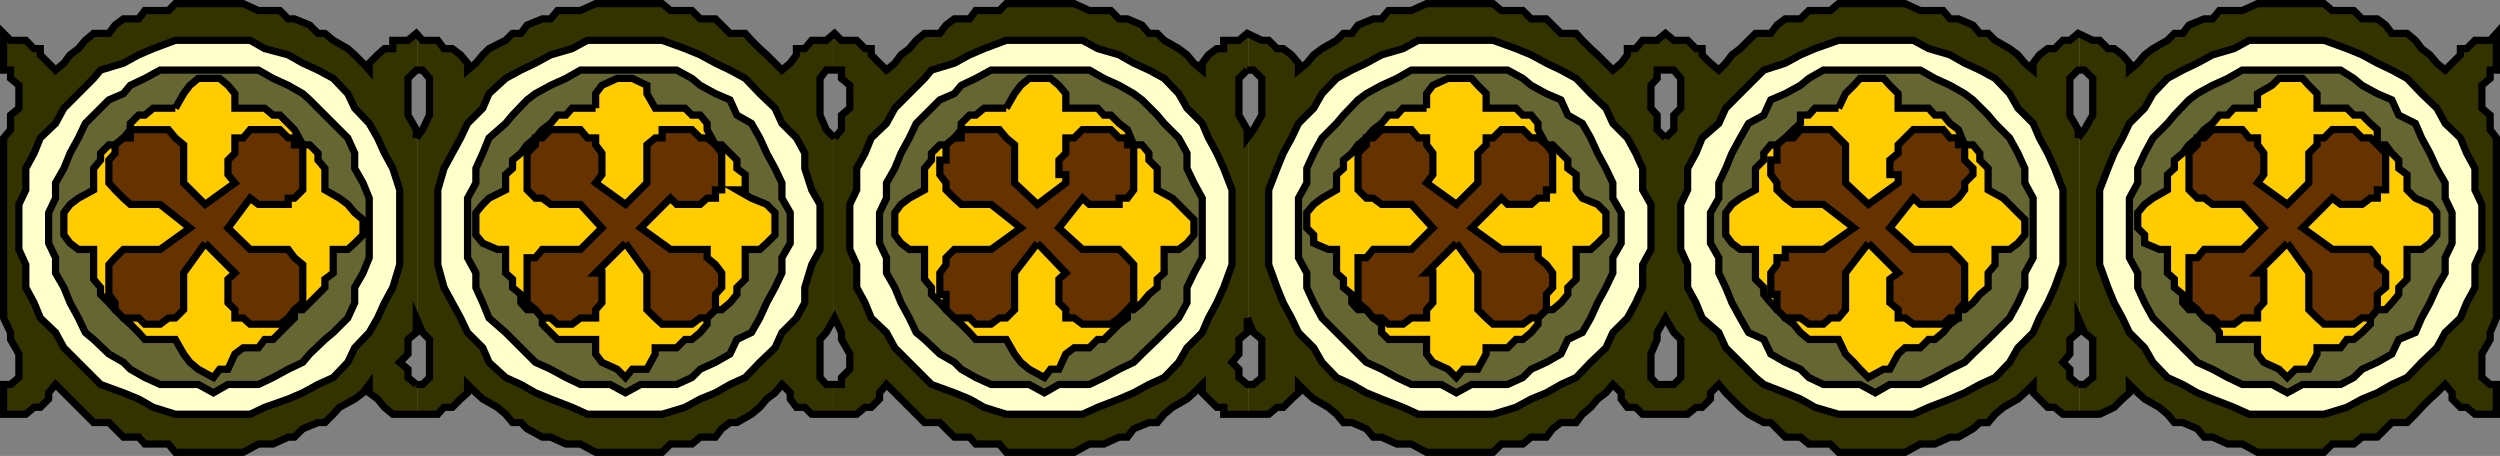
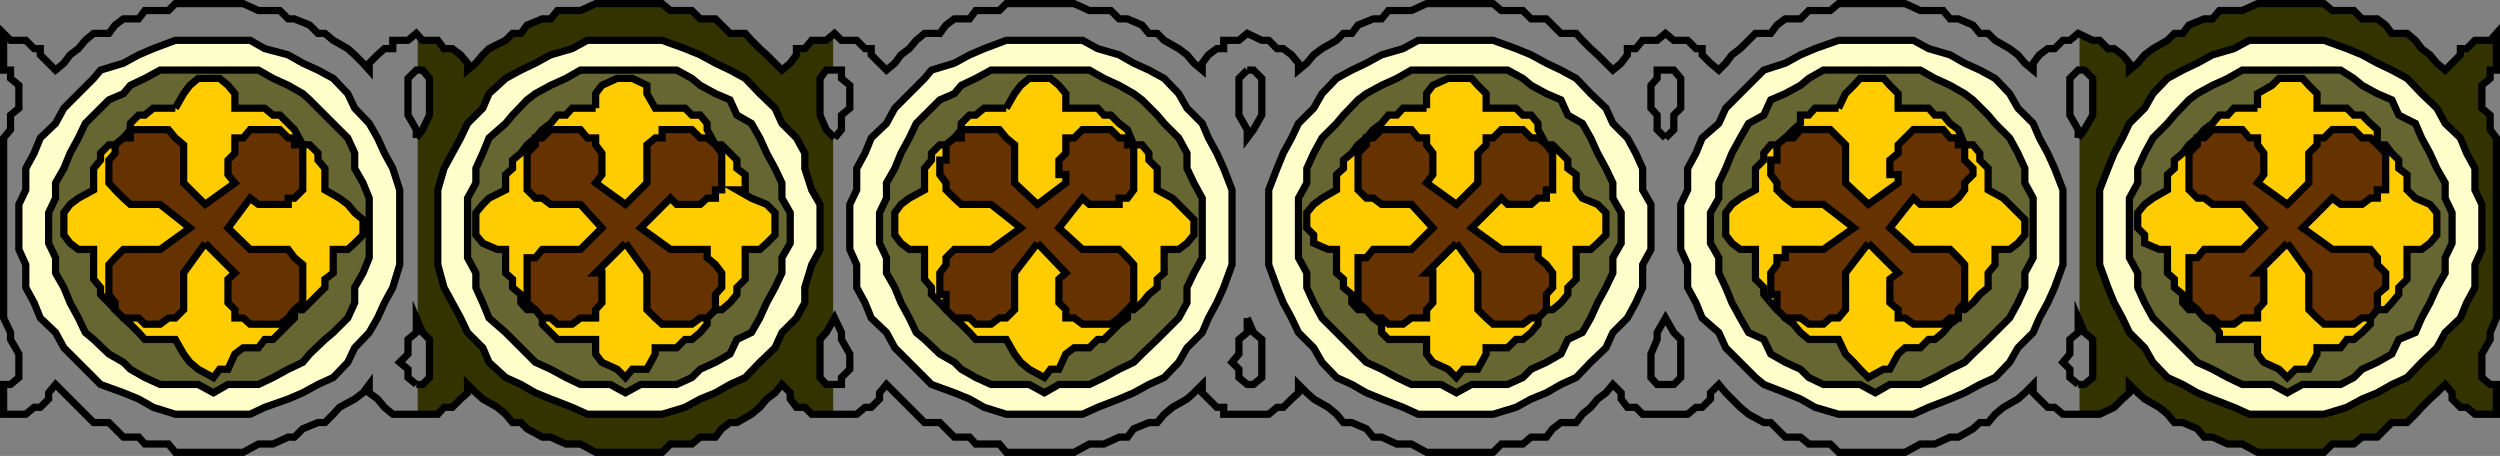
<svg xmlns="http://www.w3.org/2000/svg" width="361.043" height="65.844">
  <rect width="100%" height="100%" fill="#808080" stroke="none" />
  <path fill="#330" d="M60.322 59.822h2.903l.898-1h1.2l1.199-1.199 1-.898v-1.203l1.203 1.203 1 .898 2.097 1.2 1.2 1 1 1.199h1.203l.898.902 2.2 1.2h1.199l2.203 1h2.097l2.2 1.198h9.601l1.2-1.199h3.1l1.2-1h2.2l.902-1.2 1.199-.901h1l2.097-1.2 1.204-1 1-1.199 1.199-.898 1-1.203 1.2 1.203v.898l.897 1.2h1.204l1 1h3.097v-4.301h-1l-.898-1v-5.5l.898-1 1-1.7V19.725l-1-1-.898-2.102v-5.3l.898-1.2h1v-5l-1 .7h-2.097l-1 1.199h-1.204v.902l-.898 1.2-1.2 1-2.198-2.2-1-.902-1.204-1.2-.898-1h-2.2l-1.198-1.199-.903-.898h-2.199l-1.2-1.203h-3.1l-1.2-1h-9.601l-2.2 1h-3.3l-1 1.203h-1.2l-2.199.898-.898 1.2h-1.203l-1 1-2.399 1.199-.898.902-1 1.2-1.203 1v-1l-1-1.2-1.2-.902h-1.199l-.898-1.2h-2.203l-.7-.699v5h.7l1 1.2v5.3l-1 2.102-.7.797v27.101l.7 1.399 1 1v5.5l-1 1h-.7v4.3" />
-   <path fill="#330" d="M60.322 55.522h-.199l-1.2-1v-1.2l-1.198-1 1.199-1.199v-2.101l1.2-1v-2.098l.198.7V19.521l-.199.402v-1.2l-1.2-2.1v-5.302l1.2-1.199h.2v-5l-.2-.3-1.2 1h-2.198v1.199h-1.203l-1 .902-1.2 1.2v1l-.898-1-1.2-1.2-1-.902-2.1-1.2-1.2-1h-1l-1.2-1.199-2.202-.898h-.899l-1.2-1.203h-3.1l-2.2-1h-9.8l-1 1h-3.4l-.901 1.203h-2.2l-1.199.898-.898 1.2h-2.203l-1.2 1-1 1.199-1.199.902-.898 1.2-1.203 1-2.2-2.2v-.902h-.898l-1.2-1.2H1.523l-1-1v5.301h1v1.2l1.203 1v3.3l-1.203 1v2.102l-1 1.199v26l1 2.098v1l1.203 2.101v3.399l-1.203 1h-1v4.3h3.203l1.199-1h.898l1.2-1.199v-.898l1-1.203 5.5 5.5h2.203l.898.902 1.2 1.2h2.199l.902 1h3.398l1 1.198h9.801l2.2-1.199h2.1l2.2-1h.899l1.203-1.2 2.199-.901h1l1.2-1.2.898-1 2.203-1.199 1.199-.898.898-1.203v1.203l1.2.898 1 1.2 1.203 1h3.597v-4.301m59.999 4.301h3.403l1.199-1h.898l1.2-1.199v-.898l1-1.203 5.5 5.5h2.203l.898.902 1.2 1.2h2.198l.903 1h3.398l1 1.198h9.801l2.2-1.199h2.1l2.2-1h1.2l.902-1.2 2.199-.901h1.2l1-1.2 1.198-1 2.102-1.199 1-.898 1.2-1.203v1.203l.898.898 1.203 1.2h1v1h3.597v-4.301h-.199l-1.2-1v-1.2l-1-1 1-1.199v-2.101l1.2-1v-2.098l.2.7V19.521l-.2.402v-1.2l-1.2-2.1v-5.302l1.2-1.199h.2v-5.3h-.2l-1.2 1h-2.198v1.199h-1l-1.203.902-.899 1.2v1l-1.2-1-1-1.2-1.198-.902-2.102-1.2-1-1h-1.2l-1-1.199-2.1-.898h-1.2l-1.2-1.203h-3.1l-2.2-1h-9.8l-1 1h-3.4l-.901 1.203h-2.2l-1.199.898-.898 1.2h-2.203l-1.2 1-1 1.199-1.199.902-.898 1.2-1.203 1-2.2-2.2v-.902h-.898l-1.2-1.2h-2.202l-1-1-.2.301v5h1.2v1.2l1.203 1v3.3l-1.203 1v2.102l-1 1.199-.2-.2v26.598l.2-.398 1 2.098v1l1.203 2.101v2.2l-1.203 1.199v1h-1.2v4.3" />
-   <path fill="#330" d="M180.322 59.822h2.903l1.199-1h.898l1.2-1.199 1-.898v-1.203l1.203 1.203 1 .898 2.097 1.2 1.2 1 1 1.199h1.203l2.097.902 1 1.2h1.2l2.203 1h2.097l2.2 1.198h9.601l1.2-1.199h3.1l1.2-1h2.2l.902-1.2 1.199-.901h2.2l.898-1.2 1.203-1 1-1.199 1.199-.898 1-1.203 1.2 1.203v.898l.898 1.2h1.203l1 1h3.097v-4.301h-1l-.898-1v-3.399l.898-2.101v-1l1-1.7V19.725l-1-1v-2.102l-.898-1v-3.3l.898-1v-1.2h1v-5l-1 .7h-2.097l-1 1.199h-1.203v.902l-.899 1.2-1.2 1-2.198-2.2-1-.902-1.203-1.2-.899-1h-2.2l-1.198-1.199-.903-.898h-2.199l-1.2-1.203h-3.1l-1.2-1h-9.601l-2.2 1h-3.3l-1 1.203h-1.2l-2.199.898-.898 1.2h-1.203l-1 1-2.098 1.199-1.2.902-1 1.2-1.202 1v-1l-1-1.2-1.2-.902h-.898l-1.2-1.2h-1l-1.902-1v5.301h.7l1.203 1.2v5.3l-1.203 2.102-.7.797v27.101l.7 1.399 1.203 1v5.5l-1.203 1h-.7v4.3m60 0h3.403l1.199-1h.898l1.2-1.199v-.898l1.203-1.203 1 1.203 2.097 2.097 1.2 1 2.203 1.2h1l.898.902 1.2 1.2h2.199l1.203 1h3.097l1.2 1.198h9.601l2.2-1.199h2.1l2.2-1h1.2l2.1-1.2 1-.901h1.2l1-1.2 1.2-1 2.1-1.199 1-.898 1.2-1.203v1.203l.899.898 1.203 1.2h1l1.199 1h2.398v-4.301h-.199l-1.2-1v-1.2l-1-1 1-1.199v-2.101l1.2-1v-2.098l.2.7V19.521l-.2.402v-1.2l-1.2-2.1v-5.302l1.2-1.199h.2v-5.3h-.2l-1.2 1h-1l-1.198 1.199h-1l-1.203.902-.899 1.2v1l-1.2-1-1-1.2-1.198-.902-2.102-1.2-1-1h-1.2l-1-1.199-2.1-.898h-1.2l-1-1.203h-3.3l-2.2-1h-9.601l-1.2 1h-3.097l-1.203 1.203h-2.2l-1.199.898-.898 1.2h-2.203l-2.2 2.199-1.199.902-.898 1.2-1 1-1.203-1-1.2-1.2v-.902h-.898l-1.2-1.2h-2l-1.202-1-.2.301v5h1.403l1 1.2v4.3l-1 1v2.102l-1.203 1.199-.2-.2v26.598l.2-.398 1.203 2.098 1 1v5.5l-1 1h-1.403v4.3" />
  <path fill="#330" d="M300.322 59.822h2.903l2.097-1 1.2-1.199 1-.898v-1.203l1.203 1.203 1 .898 2.097 1.2 1.2 1 1 1.199h1.203l2.097.902 1 1.2h1.2l2.203 1h2.097l2.2 1.198h9.601l1.2-1.199h3.1l1.2-1h2.2l2.1-2.101h2.2l1.2-1.2.902-1 1.199-1.199 1-.898 1.2-1.203 1 1.203v.898l1.198 1.2h.903l1.199 1h3.098v-4.301h-.899l-1.2-1v-3.399l1.2-2.101v-1l.899-2.098v-26l-.899-1.2v-2.1l-1.2-1v-3.302l1.2-1v-1.199h.899v-5.3l-.899 1h-2.2l-1.198 1.199h-.903v.902l-2.199 2.2-1.2-1-1-1.2-1.198-.902-.903-1.2-1.199-1h-2.2l-.901-1.199-1.2-.898h-2.199l-1.2-1.203h-3.1l-1.2-1h-9.601l-2.2 1h-3.3l-1 1.203h-1.2l-2.199.898-.898 1.2h-1.203l-1 1-2.098 1.199-1.2.902-1 1.2-1.202 1v-1l-1-1.2-1.2-.902h-.898l-1.2-1.2h-1l-1.902-1v5.301h.7l1.203 1.2v5.3l-1.203 2.102-.7.797v27.101l.7 1.399 1.203 1v5.5l-1.203 1h-.7v4.3" />
  <path fill="none" stroke="#000" stroke-miterlimit="10" stroke-width="1.043" d="M60.123 55.522h.899l1-1v-5.5l-1-1-.899-2.098v2.098l-1.2 1v2.101l-1.198 1.2 1.199 1v1.199l1.2 1m-.001-35.598.899-1.2 1-2.1v-5.302l-1-1.199h-.899l-1.2 1.2v5.3l1.2 2.102v1.199m60.399 35.598h1v-1l1.203-1.2v-2.199l-1.203-2.101v-1l-1-2.098-1.2 2.098-.898 1v5.5l.898 1h1.2m0-35.598 1-1.2v-2.1l1.203-1v-3.302l-1.203-1v-1.199h-2.2l-.898 1.2v5.3l.898 2.102 1.2 1.199m59.601 26 .899 2.098 1.203 1v5.5l-1.203 1h-.899l-1.2-1v-1.2l-1-1 1-1.199v-2.101l1.2-1v-2.098m0-35.801h.899l1.203 1.2v5.3l-1.203 2.102-.899 1.199v-1.2l-1.2-2.1v-5.302l1.2-1.199m60.399 45.399h1.203l1-1v-5.5l-1-1-1.203-2.098-1.2 2.098v1l-.898 2.101v3.399l.898 1h1.2m0-35.598 1.203-1.2v-2.1l1-1v-4.302l-1-1.199h-2.403v1.2l-.898 1v3.3l.898 1v2.102l1.2 1.199m59.601 35.598h.899l1.203-1v-5.5l-1.204-1-.898-2.098v2.098l-1.2 1v2.101l-1 1.2 1 1v1.199l1.2 1m0-35.598.899-1.2 1.203-2.1v-5.302l-1.204-1.199h-.898l-1.2 1.2v5.3l1.2 2.102v1.199" />
  <path fill="none" stroke="#000" stroke-miterlimit="10" stroke-width="1.043" d="M300.123 59.822h3.102l2.097-1 1.2-1.199 1-.898v-1.203l1.203 1.203 1 .898 2.097 1.2 1.2 1 1 1.199h1.203l2.097.902 1 1.2h1.2l2.203 1h2.097l2.2 1.198h9.601l1.2-1.199h3.1l1.2-1h2.2l2.1-2.101h2.2l1.2-1.2.902-1 1.199-1.199 1-.898 1.2-1.203 1 1.203v.898l1.198 1.2h.903l1.199 1h3.098v-4.301h-.899l-1.2-1v-3.399l1.2-2.101v-1l.899-2.098v-26l-.899-1.2v-2.1l-1.2-1v-3.302l1.2-1v-1.199h.899v-5.3l-.899 1h-2.2l-1.198 1.199h-.903v.902l-2.199 2.2-1.2-1-1-1.2-1.198-.902-.903-1.2-1.199-1h-2.2l-.901-1.199-1.2-.898h-2.199l-1.2-1.203h-3.1l-1.2-1h-9.601l-2.2 1h-3.3l-1 1.203h-1.2l-2.199.898-.898 1.2h-1.203l-1 1-2.098 1.199-1.2.902-1 1.2-1.202 1v-1l-1-1.2-1.2-.902h-.898l-1.2-1.2h-1l-2.1-1-1.2 1h-1l-1.2 1.2h-1l-1.202.902-.899 1.2v1l-1.2-1-1-1.2-1.198-.902-2.102-1.2-1-1h-1.2l-1-1.199-2.1-.898h-1.2l-1-1.203h-3.3l-2.2-1h-9.602l-1.199 1h-3.097l-1.204 1.203h-2.199l-1.199.898-.898 1.2h-2.204l-2.199 2.199-1.199.902-.898 1.2-1 1-1.204-1-1.199-1.2v-.902h-.898l-1.2-1.2h-2l-1.203-1-1.199 1h-2.097l-1 1.2h-1.204v.902l-.898 1.2-1.2 1-2.198-2.2-1-.902-1.204-1.2-.898-1h-2.2l-1.198-1.199-.903-.898h-2.199l-1.2-1.203h-3.1l-1.2-1h-9.602l-2.199 1h-3.3l-1 1.203h-1.2l-2.199.898-.898 1.2h-1.204l-1 1-2.097 1.199-1.2.902-1 1.2-1.203 1v-1l-1-1.2-1.199-.902h-.898l-1.2-1.2h-1l-2.1-1-1.2 1h-2.2v1.2h-1l-1.203.902-.898 1.2v1l-1.2-1-1-1.2-1.198-.902-2.102-1.2-1-1h-1.2l-1-1.199-2.1-.898h-1.2l-1.2-1.203h-3.1l-2.2-1h-9.8l-1 1h-3.4l-.902 1.203h-2.199l-1.199.898-.898 1.2h-2.204l-1.199 1-1 1.199-1.199.902-.898 1.2-1.204 1-2.199-2.2v-.902h-.898l-1.2-1.2h-2.203l-1-1-1.199 1h-2.097l-1 1.2h-1.204v.902l-.898 1.2-1.2 1-2.198-2.2-1-.902-1.204-1.2-.898-1h-2.2l-1.198-1.199-.903-.898h-2.199l-1.2-1.203h-3.1l-1.2-1h-9.601l-2.2 1h-3.3l-1 1.203h-1.2l-2.199.898-.898 1.2h-1.203l-1 1-2.399 1.199-.898.902-1 1.2-1.203 1v-1l-1-1.2-1.2-.902h-1.199l-.898-1.2h-2.203l-.899-1-1.2 1h-2.198v1.2h-1.203l-1 .902-1.2 1.2v1l-.898-1-1.2-1.2-1-.902-2.1-1.2-1.2-1h-1l-1.2-1.199-2.202-.898h-.899l-1.2-1.203h-3.1l-2.2-1h-9.8l-1 1h-3.4l-.901 1.203h-2.2l-1.199.898-.898 1.2h-2.203l-1.2 1-1 1.199-1.199.902-.898 1.2-1.203 1-2.2-2.2v-.902h-.898l-1.2-1.2H1.523l-1-1v5.301h1v1.2l1.203 1v3.3l-1.203 1v2.102l-1 1.199v26l1 2.098v1l1.203 2.101v3.399l-1.203 1h-1v4.3h3.203l1.199-1h.898l1.2-1.199v-.898l1-1.203 5.5 5.5h2.203l.898.902 1.2 1.2h2.199l.902 1h3.398l1 1.198h9.801l2.2-1.199h2.1l2.2-1h.899l1.203-1.2 2.199-.901h1l1.2-1.2.898-1 2.203-1.199 1.199-.898.898-1.203v1.203l1.2.898 1 1.2 1.203 1h6.5l.898-1h1.2l1.199-1.2 1-.898v-1.203l1.203 1.203 1 .898 2.097 1.2 1.2 1 1 1.199h1.203l.898.902 2.2 1.2h1.199l2.203 1h2.097l2.2 1.198h9.601l1.2-1.199h3.1l1.2-1h2.2l.902-1.2 1.199-.901h1l2.097-1.2 1.204-1 1-1.199 1.199-.898 1-1.203 1.2 1.203v.898l.897 1.2h1.204l1 1h6.5l1.199-1h.898l1.2-1.2v-.898l1-1.203 5.5 5.5h2.203l.898.902 1.2 1.2h2.198l.903 1h3.398l1 1.198h9.801l2.2-1.199h2.1l2.2-1h1.2l.902-1.2 2.199-.901h1.2l1-1.2 1.198-1 2.102-1.199 1-.898 1.2-1.203v1.203l.897.898 1.204 1.2h1v1h6.5l1.199-1h.898l1.2-1.2 1-.898v-1.203l1.203 1.203 1 .898 2.097 1.2 1.2 1 1 1.199h1.203l2.097.902 1 1.2h1.2l2.203 1h2.097l2.2 1.198h9.601l1.2-1.199h3.1l1.2-1h2.2l.902-1.2 1.199-.901h2.2l.897-1.2 1.204-1 1-1.199 1.199-.898 1-1.203 1.2 1.203v.898l.897 1.2h1.204l1 1h6.5l1.199-1h.898l1.2-1.2v-.898l1.203-1.203 1 1.203 2.097 2.097 1.2 1 2.203 1.2h1l.898.902 1.2 1.2h2.198l1.204 1h3.097l1.2 1.198h9.601l2.2-1.199h2.1l2.2-1h1.2l2.1-1.2 1-.901h1.2l1-1.2 1.2-1 2.1-1.199 1-.898 1.2-1.203v1.203l.899.898 1.203 1.2h1l1.199 1h2.2" />
  <path fill="#ffc" stroke="#000" stroke-miterlimit="10" stroke-width="1.043" d="M30.822 5.822h5.301l2.102 1.2 3.398.902 2.102 1.2 2.199 1 2.2 1.198 2.1 2.2 1 2.101 2.098 2.2 1.2 2.1 1 2.2 1.203 2.2 1 3.1v10.802l-1 3.297-1.203 2.203-1 2.199-1.2 2.098-2.097 2.203-1 2.097-2.102 2.2-2.2 1-2.198 1.203-2.102.898-3.398 1.2-2.102 1h-10.8l-3.2-1-2.101-1.2-2.2-.898-3.3-1.203-5.297-5.297-1.203-2.203-2.2-2.098-.898-2.2-1.2-2.202v-3.297l-1-2.203v-6.5l1-2.098v-3.102l1.2-2.199.898-2.2 2.2-2.1 1.203-2.2 2.097-2.101 2.2-2.2 1-1.199 3.3-1 2.2-1.2 2.101-.901 3.2-1.2h5.5m59.499 0h5.301l3.3 1.2 2.2.902 2.2 1.2 2.1 1 2.2 1.198 2.102 2.2 2.199 2.101 1 2.2 2.098 2.1 1.203 2.2v2.2l1 3.1 1.199 2.099v6.5l-1.2 2.203-1 3.297v2.203l-1.202 2.199-2.098 2.098-1 2.203-2.2 2.097-2.1 2.2-2.2 1-2.102 1.203-2.199.898-2.2 1.2-3.3 1h-10.8l-2.2-1-3.101-1.2-2.2-.898-2.097-1.203-2.203-1-2.399-2.2-.898-2.097-2.203-2.203-1-2.098-1.2-2.2-1.199-2.202-.898-3.297V27.424l.898-3.102 2.399-4.398 1-2.102 2.203-2.199.898-2.101 2.399-2.2 2.203-1.199 2.097-1 2.2-1.2 3.101-.901 2.2-1.2h5.5m60.499 0h5.5l2.2 1.2 3.101.902 2.102 1.2 2.199 1 2.2 1.198 2.1 2.2 1.2 2.101 2.2 2.2.898 2.1 1.203 2.2 1 2.2 1.199 3.1v10.802l-1.2 3.297-1 2.203-1.202 2.199-.899 2.098-2.2 2.203-1.198 2.097-2.102 2.2-2.2 1-2.198 1.203-2.102.898-3.101 1.2-2.2 1h-11l-3.199-1-2.101-1.2-2.2-.898-3.3-1.203-5.297-5.297-1.203-2.203-2.2-2.098-.898-2.2-1.2-2.202v-3.297l-1-2.203v-6.5l1-2.098v-3.102l1.2-2.199.898-2.2 2.2-2.1 1.203-2.2 2.097-2.101 2.2-2.2 1-1.199 3.3-1 2.2-1.2 2.101-.901 3.2-1.2h5.5m59.499 0h5.301l3.3 1.2 2.2.902 2.2 1.2 2.1 1 2.2 1.198 2.102 2.2 2.199 2.101 1 2.2 2.098 2.1 1.203 2.2 1 2.2v3.1l1.199 2.099v6.5l-1.2 2.203v3.297l-1 2.203-1.202 2.199-2.098 2.098-1 2.203-2.2 2.097-2.1 2.2-2.2 1-2.102 1.203-2.199.898-2.2 1.2-3.3 1h-10.8l-2.2-1-3.101-1.2-2.2-.898-2.097-1.203-2.203-1-2.098-2.2-1.2-2.097-2.202-2.203-1-2.098-1.2-2.2-.898-2.202-1.2-3.297V27.424l1.2-3.102.898-2.199 1.2-2.2 1-2.1 2.203-2.2 1.199-2.101 2.098-2.2 2.203-1.199 2.097-1 2.2-1.2 3.101-.901 2.2-1.2h5.5m60.499 0h5.5l2.2 1.2 3.101.902 2.102 1.2 2.199 1 2.2 1.198 2.1 2.2 1.2 2.101 2.2 2.2.898 2.1 1.203 2.2 1 2.2 1.199 3.1v10.802l-1.2 3.297-1 2.203-1.202 2.199-.899 2.098-2.2 2.203-1.198 2.097-2.102 2.2-2.2 1-2.198 1.203-2.102.898-3.101 1.2-2.2 1h-10.8l-3.399-1-2.101-1.2-2.2-.898-3.097-1.203-1.204-1-4.296-4.297-1-2.203-2.403-2.098-.898-2.2-1.2-2.202v-3.297l-1-2.203v-6.5l1-2.098v-3.102l1.2-2.199.898-2.2 2.403-2.1 1-2.2 2.097-2.101 2.2-2.2 1.203-1.199 3.097-1 2.2-1.2 2.101-.901 3.399-1.2h5.3m59.5 0h5.301l3.3 1.2 2.2.902 2.2 1.2 2.1 1 2.2 1.198 2.102 2.2 2.199 2.101 1.2 2.2 2.198 2.1.903 2.2 1.199 2.2v3.1l1 2.099v6.5l-1 2.203v3.297l-1.2 2.203-.902 2.199-2.199 2.098-1.2 2.203-2.198 2.097-2.102 2.2-2.2 1-2.1 1.203-2.2.898-2.2 1.2-3.3 1h-10.8l-2.2-1-3.102-1.2-2.199-.898-2.097-1.203-2.204-1-2.097-2.2-1.2-2.097-2.203-2.203-1-2.098-1.199-2.2-.898-2.202-1.2-3.297V27.424l1.2-3.102.898-2.199 1.2-2.2 1-2.1 2.203-2.2 1.199-2.101 2.097-2.2 2.204-1.199 2.097-1 2.2-1.2 3.101-.901 2.2-1.2h5.5" />
  <path fill="#663" stroke="#000" stroke-miterlimit="10" stroke-width="1.043" d="M30.822 10.123h6.5l2.102 1.2 2.2 1 2.1 1.199 1 .902 5.5 5.5 1 2.2v2.198l1.2 2.102.898 2.2v8.6l-.898 2.2-1.2 2.098v2.203l-1 2.199-2.1 2.098-1.2 1-2.2 2.101-1 1.2-2.1 1-2.2 1.199-2.102 1h-4.398l-2.102 1.203-2.199-1.203h-5.5l-2.2-1-2.1-1.2-1-1-2.098-1.199-2.203-2.101-1.2-1-1-2.098-1.199-2.2-.898-2.202-1.203-2.098v-2.2l-1-2.1v-4.4l1-2.1v-2.2l1.203-2.102.898-2.199 1.2-2.2 1-2.1 1.199-1.2 2.203-2.2 2.097-.901 1-1.2 2.102-1 2.2-1.199h7.698m59.5 0h7.403l2.199 1.2 1.2 1 2.198 1.199 2.102.902 1 2.2 2.097 1.198 1.204 2.102 1 2.2 1.199 2.198 1 2.102v2.2l1.2 2.1v4.4l-1.2 2.1v2.2l-1 2.098-1.2 2.203-1 2.199-1.203 2.098-2.097 1-1 2.101-2.102 1.2-2.199 1-1.2 1.199-2.198 1h-5.203l-2.2 1.203-2.199-1.203h-4.3l-2.098-1-2.203-1.2-2.2-1-4.3-4.3-2.399-2.098-.898-2.2-1-2.202v-2.098l-1.203-2.2v-8.6l1.203-2.2v-2.102l1-2.199.898-2.2 2.399-2.1 1-1.2 2.101-2.2 1.2-.901 2.199-1.2 2.203-1 2.097-1.199h6.5m60.5 0h6.5l2.102 1.2 2.2 1 2.1 1.199 1.2.902 2.2 2.2 1 1.198 2.1 2.102 1.2 2.2v2.198l1 2.102 1.2 2.2v8.6l-1.2 2.2-1 2.098v2.203l-1.2 2.199-2.1 2.098-1 1-2.2 2.101-1.2 1.2-2.1 1-2.2 1.199-2.102 1h-4.398l-2.102 1.203-2.199-1.203h-5.5l-2.2-1-2.1-1.2-1-1-2.098-1.199-2.203-2.101-1.2-1-1-2.098-1.199-2.2-.898-2.202-1.203-2.098v-2.2l-1-2.1v-4.4l1-2.1v-2.2l1.203-2.102.898-2.199 1.2-2.2 1-2.1 1.198-1.2 2.204-2.2 2.097-.901 1-1.2 2.102-1 2.2-1.199h7.698m59.5 0h7.403l2.199 1.2 1.2 1 2.198 1.199 2.102.902 1 2.2 2.098 1.198 1.203 2.102 1 2.2 1.199 2.198 1 2.102v2.2l1.2 2.1v4.4l-1.2 2.1v2.2l-1 2.098-1.2 2.203-1 2.199-1.202 2.098-2.098 1-1 2.101-2.102 1.2-2.199 1-1.2 1.199-2.198 1h-5.203l-2.2 1.203-2.199-1.203h-4.3l-2.098-1-2.203-1.2-2.2-1-6.398-6.398-1.2-2.2-1-2.202v-2.098l-1.202-2.2v-8.6l1.203-2.2v-2.102l1-2.199 1.199-2.2 2.098-2.1 1-1.2 2.101-2.2 1.2-.901 2.198-1.2 2.204-1 2.097-1.199h6.5m60.5 0h6.5l2.102 1.2 2.2 1 2.1 1.199 1.2.902 2.2 2.2 1 1.198 2.1 2.102 1.2 2.2 1 2.198v2.102l1.2 2.2v8.6l-1.2 2.2v2.098l-1 2.203-1.2 2.199-2.1 2.098-1 1-2.2 2.101-1.2 1.2-2.1 1-2.2 1.199-2.102 1h-4.398l-2.102 1.203-2.199-1.203h-5.3l-2.098-1-1.204-1.2-2.199-1-2.097-1.199-1-2.101-2.204-1-1.199-2.098-1.199-2.2-.898-2.202-1-2.098v-2.2l-1.204-2.1v-4.4l1.204-2.1v-2.2l1-2.102.898-2.199 1.2-2.2 1.198-2.1 2.204-1.2 1-2.2 2.097-.901 2.2-1.2 1.203-1 2.097-1.199h7.5m59.5 0h7.7l1.902 1.2 1.2 1 2.198 1.199 2.102.902 1 2.2 2.398 1.198.903 2.102 1.199 2.2 1 2.198 1.2 2.102v2.2l1 2.1v4.4l-1 2.1v2.2l-1.2 2.098-1 2.203-1.2 2.199-.902 2.098-2.398 1-1 2.101-2.102 1.2-2.199 1-1.2 1.199-1.902 1h-5.5l-2.199 1.203-2.199-1.203h-4.3l-2.098-1-2.204-1.2-2.199-1-6.398-6.398-1.2-2.2-1-2.202v-2.098l-1.203-2.2v-8.6l1.204-2.2v-2.102l1-2.199 1.199-2.2 2.097-2.1 1-1.2 2.102-2.2 1.2-.901 2.198-1.2 2.204-1 2.097-1.199h6.5" />
  <path fill="#fc0" stroke="#000" stroke-miterlimit="10" stroke-width="1.043" d="m25.322 15.623 1.2-2.101.902-1.2 1.2-1h3.1l1.2 1 1 1.2v2.101h4.3l1.2 1h1l1.2 1.2.898.902 1.203 2.199h1l1.199 1.2v1l1 1.198v3.102l2.098 1.2 1.203.898 1 1.203 1.199 1v2.199l-1.2 1.2-1 .898h-2.1v3.402l-1.2.898v1.2l-1 1-1.2 1.203-1 1h-1.202v1.199l-3.098 3.098h-1.2l-.902 1.203h-2.199l-1.2.898-1 2.2h-1.198l-.903 1.199-2.199-1.2-1.2-1-.901-1.199-1.2-2.101h-4.398l-.902-1-1.2-1.2-1-.898v-1.2h-1.199l-.898-1-1.203-1.202v-1l-1-1.2v-4.3h-2.2l-1.199-.899-.898-1.2v-3.198l.898-1.203 1.2-.899 2.199-1.2v-3.1l1-1.2v-1l1.203-1.2h.898l1.2-1 1-1.198v-.903l1.199-1.199h.902l1.2-1h3.198m60.7 0v-2.101l.902-1.2 2.2-1h2.198l2.102 1v1.2l1.2 2.101h4.3l1 1h1.2l1 1.2v.902l1.198 2.199h.903l2.199 2.2v1.198l1.2.903v2.199h-1.2l2.097 1.2 2.204.898 1.199 1.203v3.199l-1.2 1.2-1 .898h-2.1v4.3l-1.2 1.2v1l-1 1.203-1.2 1h-.902l-1.199 1.199v.898l-1 1.2-1.2 1h-1l-1.198 1.203h-3.102v.898l-1.2 2.2h-2.1l-1 1.199-1.2-1.2-2.2-1-.901-1.199v-2.101h-5.5l-2.2-2.2v-.898l-1-1.2h-1.199l-.898-1v-1.202l-1.203-1v-1.2l-1-.898v-3.402h-1.2l-2.097-.899-1-1.2v-3.198l1-1.203.898-.899 2.399-1.2v-2.198l1-.903v-1.199l1.203-1 .898-1.2 1.2-1 1-1.198 1.199-.903 1-1.199h1.203l.898-1h3.399m59.3 0 1.2-2.101.902-1.2 1.2-1h3.1l1.2 1 1 1.2v2.101h4.598l.902 1h1l1.2 1.2 1.198.902.903 2.199h1.199l1 1.2v1l1.2 1.198v3.102l2.198 1.2.903.898 1.199 1.203 1 1v2.199l-1 1.2-1.2.898h-2.1v3.402l-1 .898v1.2l-1.2 1-1 1.203-1.2 1h-.902v1.199l-1.199.898-2.2 2.2h-.901l-1.2 1.203h-2.199l-1.2.898-1 2.2h-1.198l-.903 1.199-2.199-1.2-1.2-1-.901-1.199-1.2-2.101h-4.398l-.902-1-1.2-1.2-1-.898v-1.2h-1.199l-.898-1-1.203-1.202v-1l-1-1.2v-4.3h-2.2l-1.199-.899-.898-1.2v-3.198l.898-1.203 1.2-.899 2.198-1.2v-3.1l1-1.2v-1l1.204-1.2h.898l1.2-1 1-1.198v-.903l1.198-1.199h.903l1.2-1h3.198m60.7 0v-2.101l.902-1.2 2.2-1h3.398l.902 1 1.2 1.2v2.101h4.3l1 1h1.2l1 1.2v.902l1.198 2.199h.903l2.199 2.2v1.198l1.2.903v2.199l.898 1.2 2.203.898 1.199 1.203v3.199l-1.2 1.2-1 .898h-2.1v4.3l-1.2 1.2v1l-1 1.203-1.2 1h-.902l-1.199 1.199v.898l-1 1.2-1.2 1h-1l-1.198 1.203h-3.102v.898l-1.2 2.2h-2.1l-1 1.199-1.2-1.2-2.2-1-.901-1.199v-2.101h-5.5l-1-1v-1.2l-1.2-.898-1-1.2h-1.199l-.898-1v-1.202l-1.203-1v-1.2l-1-.898v-3.402h-1.2l-2.097-.899v-1.2l-1-1v-2.198l1-1.203 1.199-.899 2.098-1.2v-2.198l1-.903v-1.199l1.203-1 .898-1.2 1.2-1 1-1.198 1.198-.903 1-1.199h1.204l.898-1h3.399m59.5 0 1-2.101 1.203-1.2.898-1h3.399l.902 1 1.2 1.2v2.101h4.397l.903 1h1.2l1 1.2 1.198.902.903 2.199h1.199l1 1.2v1l1.2 1.198v3.102l2.198 1.2.903.898 1.199 1.203 1 1v2.199l-1 1.2-1.2.898h-2.1v2.203l-1 1.199v2.098l-1.2 1-1 1.203-1.2 1h-.902v1.199l-1.199.898-1 1.2-1.2 1h-.902l-1.199 1.203h-2.199l-1 .898-1.2 2.2h-.902l-2.199 1.199-1.199-1.2-.898-1-1.204-1.199-1-2.101h-4.296l-1.204-1-1-1.2-1.199-.898v-1.2h-1.199l-.898-1-1-1.202v-1l-1.204-1.2v-4.3h-2.199l-1.199-.899-.898-1.2v-3.198l.898-1.203 1.2-.899 2.198-1.2v-3.1l1.204-1.2v-1l1-1.2h.898l1.2-1 1.198-1.198 1-.903v-1.199h1.204l.898-1h3.398m60.501 0v-2.101l2.101-1.2 1-1h3.399l.902 1 1.2 1.2v2.101h4.3l1 1h1.2l1.198 1.2 1 .902v2.199h1.2l.902 1.2 1 1v1.198l1.2.903v2.199l1.198 1.2 2.102.898 1 1.203v3.199l-1 1.2-1.2.898h-2.1v4.3l-1.2 1.2v1l-1 1.203-.902 1h-1.2l-1 1.199v.898l-1.199 1.2-1.2 1h-1l-.902 1.203h-3.398v.898l-1.2 2.2h-1.902l-1.199 1.199-1.199-1.2-2.2-1-.902-1.199v-2.101h-5.5v-1l-1-1.2-1.199-.898-1-1.2h-1.199l-.898-1v-1.202l-1.204-1v-1.2l-1-.898v-3.402h-1.199l-2.097-.899v-1.2l-1-1v-2.198l1-1.203 1.199-.899 2.097-1.2v-2.198l1-.903v-1.199l1.204-1 .898-1.2 1.2-1 1-1.198 1.198-.903 1-1.199h1.204l.898-1h3.398" />
  <path fill="#630" stroke="#000" stroke-miterlimit="10" stroke-width="1.043" d="m29.623 35.123-3.101 4.3v5.302l-1.2 1.199h-1l-1.199.898h-2.2l-.901-.898h-2.2l-1.199-1.2v-1l-.898-1.202v-4.297l.898-1 1.2-1.203h5.3l4.3-3.098-4.3-3.402h-4.3l-1-.899-1.2-1.2-.898-1v-3.3l.898-1v-1.2l1.2-1h1v-1.198h5.5l1 1.199 1.199 1v5.5l3.101 3.098 4.3-3.098-1-1.2v-2.1l1-1v-2.2h1.2l1-1.2h4.3l1.2 1.2h.899v1h1.203v6.5l-1.203 1.2h-.899v.898h-4.3l-1.2-.899-3.2 4.3 3.2 3.099h5.5l.899 1.203 1.203 1v5.5l-1.203 1-.899 1.199-1.2.898h-4.3l-1-.898h-1.2v-1.2l-1-1v-3.402l1-.898-4.3-4.3m60.699-.001-4.3 4.3h.902v4.302l-.902 1v1.199h-2.2l-1.199.898h-2.101l-1-.898h-1.2l-1-1.2-1.199-1v-6.5h1.2l1-1.202h5.5l3.1-3.098-3.1-3.402h-4.301l-1.2-.899h-1l-1.199-1.2v-5.3l1.2-1.2v-1h1l1.199-1.198h4.3l1 1.199h1.2v1l.902 1.2v3.1l-.902 1.2 4.3 3.098 3.102-3.098v-5.5l1.2-1h1v-1.2h4.3l1.2 1.2h1l1.198 1 .903 1.2v5.3h-.903v1.2h-1.199l-1 .898h-3.398l-.903-.899-4.3 4.3 4.3 3.099h5.301v1.203l1.2 1 .902 1.199v2.098l-.903 1v2.203l-1.199 1.199h-1l-1.2.898h-4.3l-1-.898-1.2-1.2v-5.3l-3.1-4.3m59.499-.001-3.3 4.3v5.302l-1.2 1.199h-1l-1.199.898h-2.2l-.901-.898h-2.2l-1.199-1.2v-2.202h-.898v-3.098l.898-1.2v-1l1.2-1.202h5.3l4.3-3.098-4.3-3.402h-4.3l-1-.899-1.2-1.2v-1l-.898-1.198v-2.102h.898v-2.2l1.2-1h1v-1.198h5.5l1 1.199 1.198 1v5.5l3.301 3.098 4.102-3.098v-1.2h-1v-2.1l1-1v-2.2h1.2l1.198-1.2h4.102l1.2 1.2h1.198v1h.903v6.5l-.903 1.2h-1.199v.898h-4.3l-1-.899-3.4 4.3 3.4 3.099h5.3l1.2 1.203.902 1v5.5l-.903 1-1.199 1.199-1.2.898h-4.1l-1.2-.898h-1.2v-1.2l-1-1v-3.402l1-.898-4.1-4.3m60.499-.001-4.3 4.3h.902v4.302l-.902 1v1.199h-2.2l-1.199.898h-2.101l-1-.898h-1.2l-1-1.2-1.199-1v-6.5h1.2l1-1.202h5.5l3.1-3.098-3.1-3.402h-4.302l-1.199-.899h-1l-1.199-1.2v-5.3l1.2-1.2v-1h1l1.198-1.198h4.301l1 1.199h1.2v1l.902 1.2v3.1l-.902 1.2 4.3 3.098 3.102-3.098v-4.3l1.2-1.2v-1h1l1.198-1.2h3.102l1.2 1.2h1l1.198 1 .903 1.2v5.3h-.903v1.2h-1.199l-1 .898h-3.398l-.903-.899-4.3 4.3 4.3 3.099h5.301v1.203l1.2 1 .902 1.199v2.098l-.903 1v2.203l-1.199 1.199h-1l-1.2.898h-4.3l-1-.898-1.2-1.2v-5.3l-3.1-4.3m59.499-.001-3.3 4.3v5.302l-1 1.199h-1.2l-1 .898h-2.097l-1.204-.898h-2.199l-1.199-1.2v-2.202h-.898v-3.098l.898-1.2v-1h1.2v-1.202h5.5l4.402-3.098-4.403-3.402h-4.3l-1.2-.899-1.199-1.2v-1l-.898-1.198v-2.102h.898v-2.2l1.2-1h1.198l1-1.198h4.301l2.2 2.199v5.5l3.3 3.098 4.301-3.098v-1.2h-1.2v-2.1l1.2-1v-1.2l2.2-2.2h4.3l1 1.2h1.2v1h.902v2.2l1.199 1.198v.903l-1.2 1.199v1l-.902 1.2-1.199.898h-4.3l-1-.899-3.4 4.3 3.4 3.099h5.3l1.2 1.203.902 1v5.5l-.903 1v1.199h-1.199l-1 .898h-4.3l-1.2-.898h-1v-1.2l-1.2-1v-3.402l1.2-.898-4.3-4.3m60.499-.001-4.3 4.3h.902v4.302l-.902 1v1.199h-2.2l-1.199.898h-2.102l-1-.898h-1.199l-1-1.2-1.199-1v-6.5h1.2l1-1.202h5.5l3.1-3.098-3.1-3.402h-4.302l-1.199-.899h-1l-1.199-1.2v-5.3l1.2-1.2v-1h1l1.198-1.198h4.301l1 1.199h1.2v1l.902 1.2v3.1l-.903 1.2 4.301 3.098 3.102-3.098v-4.3l1.2-1.2v-1h1l1.198-1.2h3.102l1.2 1.2h1.198l2.2 2.2v5.3h-1.2v1.2h-1l-1.199.898h-3.101l-1.2-.899-4.3 4.3 4.3 3.099h5.5l1 1.203v1l1.2 1.199v2.098l-1.2 1v2.203l-1 1.199h-1.199l-1.2.898h-4.3l-1-.898-1.2-1.2v-5.3l-3.1-4.3" />
</svg>